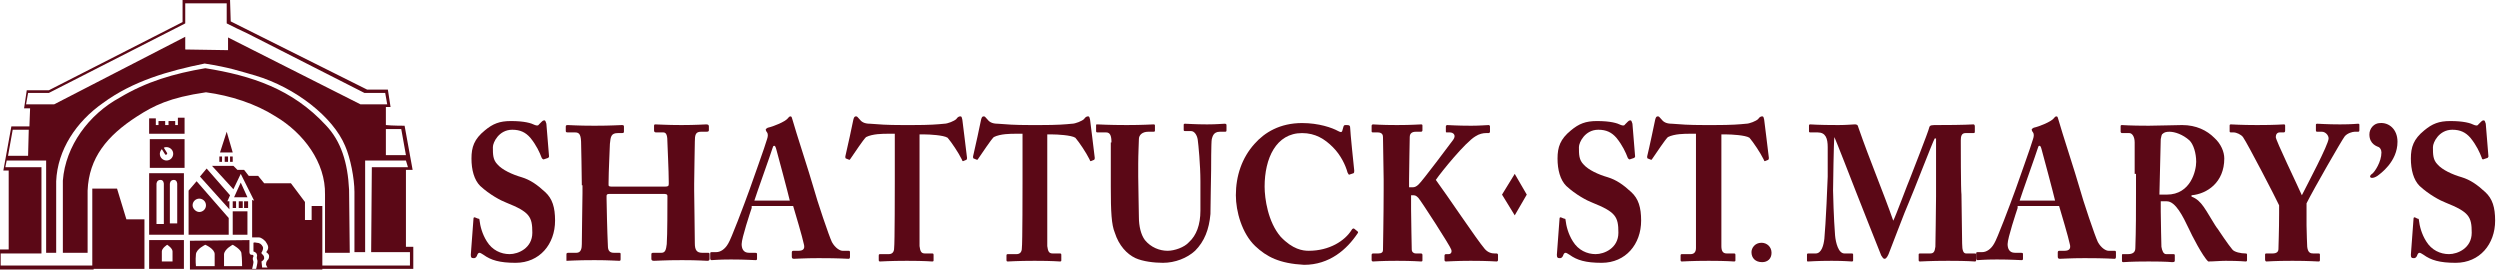
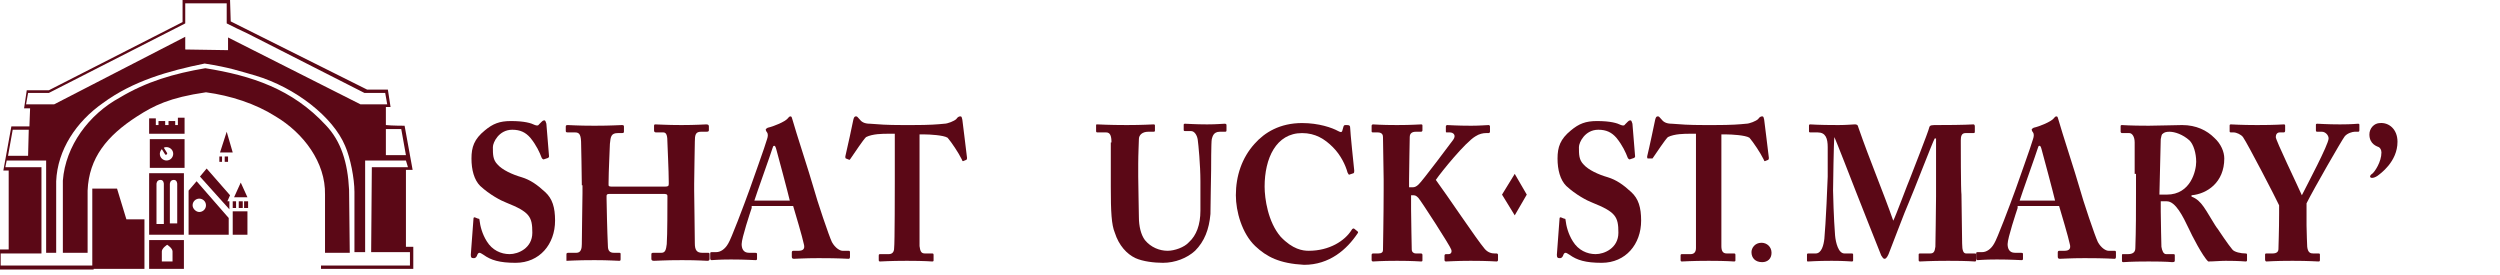
<svg xmlns="http://www.w3.org/2000/svg" width="346" height="38" viewBox="0 0 346 38" fill="none">
  <path d="M66.177 30.266C66.27 30.266 66.363 30.266 66.363 30.451C66.455 31.284 66.733 32.395 67.381 33.413C68.121 34.616 69.324 35.171 70.528 35.171C71.731 35.171 73.674 34.338 73.674 32.209C73.674 29.988 73.304 29.34 70.065 28.044C69.324 27.767 67.751 26.934 66.455 25.73C65.622 24.898 65.252 23.509 65.252 21.936C65.252 20.362 65.622 19.252 67.103 18.048C68.214 17.123 69.139 16.753 70.713 16.753C72.564 16.753 73.489 17.03 74.045 17.308C74.322 17.401 74.507 17.401 74.6 17.215L74.97 16.845C75.063 16.753 75.155 16.66 75.341 16.66C75.526 16.66 75.526 16.938 75.618 17.123L75.988 21.658C75.988 21.751 75.896 21.751 75.896 21.843L75.341 22.028C75.248 22.121 75.063 22.028 74.97 21.843C74.693 21.103 74.23 20.085 73.397 19.067C72.749 18.326 72.008 17.956 70.898 17.956C69.047 17.956 68.214 19.714 68.214 20.362C68.214 21.38 68.214 22.121 68.862 22.769C69.51 23.509 70.898 24.157 72.194 24.527C73.397 24.898 74.322 25.545 75.433 26.564C76.451 27.489 76.821 28.692 76.821 30.543C76.821 33.783 74.693 36.374 71.361 36.374C69.139 36.374 67.936 36.004 66.918 35.264C66.64 35.079 66.455 34.986 66.363 34.986C66.177 34.986 66.085 35.171 65.992 35.449C65.807 35.727 65.715 35.727 65.53 35.727C65.252 35.727 65.159 35.634 65.159 35.264L65.53 30.266C65.53 30.081 65.622 30.081 65.715 30.081L66.177 30.266Z" fill="#5B0816" />
  <path d="M80.524 25.638C80.524 23.972 80.431 20.455 80.431 20.085C80.431 18.696 80.246 18.326 79.598 18.326H78.58C78.302 18.326 78.302 18.234 78.302 18.049V17.586C78.302 17.401 78.302 17.308 78.58 17.308C79.043 17.308 79.783 17.401 82.282 17.401C84.689 17.401 85.614 17.308 86.077 17.308C86.355 17.308 86.355 17.401 86.355 17.586V18.141C86.355 18.326 86.355 18.419 86.077 18.419H85.522C84.596 18.419 84.504 18.881 84.411 19.9C84.411 20.27 84.226 23.787 84.226 25.268V25.638C84.226 25.731 84.318 25.823 84.596 25.823H92.093C92.463 25.823 92.556 25.731 92.556 25.453V25.175C92.556 23.694 92.371 19.992 92.371 19.715C92.371 18.881 92.278 18.326 91.815 18.326H90.797C90.612 18.326 90.52 18.234 90.52 18.049V17.493C90.52 17.308 90.52 17.215 90.705 17.215C91.168 17.215 92.186 17.308 94.314 17.308C96.351 17.308 97.461 17.215 97.739 17.215C98.017 17.215 98.109 17.308 98.109 17.493V17.956C98.109 18.141 98.109 18.234 97.739 18.234H96.999C96.258 18.234 96.165 18.696 96.165 19.622C96.165 19.992 96.073 24.435 96.073 25.453V26.378C96.073 27.212 96.165 32.209 96.165 33.69C96.165 34.616 96.443 34.986 97.184 34.986H98.017C98.202 34.986 98.202 35.079 98.202 35.264V35.819C98.202 35.912 98.202 36.097 97.924 36.097C97.554 36.097 96.721 36.004 94.407 36.004C91.815 36.004 91.075 36.097 90.52 36.097C90.242 36.097 90.149 36.004 90.149 35.819V35.264C90.149 35.079 90.149 34.986 90.427 34.986H91.538C92.093 34.986 92.186 34.523 92.278 33.783C92.371 32.58 92.371 28.322 92.371 27.397V27.119C92.371 26.841 92.093 26.841 91.815 26.841H84.318C84.041 26.841 83.948 26.934 83.948 27.119V27.489C83.948 28.137 84.041 32.209 84.133 34.061C84.133 34.709 84.411 34.986 84.966 34.986H85.707C85.892 34.986 85.892 35.079 85.892 35.171V35.819C85.892 36.004 85.892 36.097 85.707 36.097C85.244 36.097 84.411 36.004 82.282 36.004C79.598 36.004 78.858 36.097 78.395 36.097C78.395 36.189 78.395 36.097 78.395 35.819V35.264C78.395 35.079 78.395 34.986 78.672 34.986H79.783C80.431 34.986 80.524 34.338 80.524 33.783C80.524 32.58 80.616 27.397 80.616 26.749V25.638H80.524Z" fill="#5B0816" />
  <path d="M104.033 28.785C103.848 29.34 102.644 32.95 102.644 33.783C102.644 34.338 102.83 34.986 103.663 34.986H104.496C104.773 34.986 104.773 35.079 104.773 35.171V35.727C104.773 35.912 104.773 36.004 104.588 36.004C104.31 36.004 103.2 35.912 101.164 35.912C99.312 35.912 98.757 36.004 98.479 36.004C98.294 36.004 98.294 35.819 98.294 35.634V35.171C98.294 34.986 98.294 34.894 98.479 34.894H99.127C99.683 34.894 100.331 34.523 100.793 33.69C101.164 33.135 102.922 28.507 103.755 26.193C103.94 25.638 105.976 19.992 106.162 19.252C106.254 18.974 106.347 18.604 106.162 18.326C106.069 18.233 105.976 18.048 105.976 17.956C105.976 17.863 106.069 17.771 106.254 17.678C107.087 17.493 108.661 16.845 109.031 16.382C109.123 16.29 109.216 16.105 109.401 16.105C109.586 16.105 109.586 16.29 109.679 16.567C110.141 18.233 112.085 24.157 112.548 25.823C113.103 27.859 114.769 32.765 115.139 33.505C115.602 34.338 116.25 34.709 116.62 34.709H117.453C117.638 34.709 117.638 34.801 117.638 34.986V35.449C117.638 35.634 117.638 35.819 117.453 35.819C116.991 35.819 116.435 35.727 113.288 35.727C111.252 35.727 110.327 35.819 109.864 35.819C109.586 35.819 109.586 35.634 109.586 35.449V34.986C109.586 34.894 109.586 34.709 109.771 34.709H110.512C111.16 34.709 111.437 34.431 111.252 33.783C111.067 32.857 110.049 29.433 109.771 28.507H104.033V28.785ZM109.308 27.767C109.123 26.934 107.642 21.38 107.457 20.733C107.365 20.362 107.272 20.177 107.18 20.177C106.995 20.177 106.995 20.27 106.902 20.547C106.809 20.918 104.588 27.119 104.403 27.767H109.308Z" fill="#5B0816" />
  <path d="M123.747 18.511H122.914C122.174 18.511 120.785 18.511 119.86 18.974C119.397 19.437 118.379 21.01 117.731 21.936C117.638 22.028 117.638 22.121 117.546 22.121L117.083 21.936C116.991 21.936 116.991 21.751 116.991 21.658C117.268 20.547 118.009 17.03 118.101 16.567C118.194 16.197 118.286 16.105 118.471 16.105C118.657 16.105 118.657 16.197 118.934 16.475C119.212 16.845 119.582 17.123 120.415 17.123C121.618 17.215 122.637 17.308 124.95 17.308H126.246C128.745 17.308 129.763 17.215 130.689 17.123C131.152 17.123 132.077 16.753 132.355 16.475C132.54 16.197 132.725 16.105 132.91 16.105C133.095 16.105 133.095 16.197 133.188 16.567C133.28 17.123 133.651 20.455 133.836 21.843C133.836 21.936 133.836 22.028 133.743 22.121L133.28 22.306C133.188 22.306 133.188 22.213 133.095 22.028C132.633 21.103 131.707 19.714 131.152 19.067C130.596 18.696 128.56 18.604 128.005 18.604H127.264V25.916C127.264 26.286 127.264 33.69 127.264 34.061C127.357 34.709 127.449 35.079 128.005 35.079H129.023C129.208 35.079 129.208 35.171 129.208 35.356V36.004C129.208 36.097 129.208 36.189 129.023 36.189C128.838 36.189 128.097 36.097 125.506 36.097C123.099 36.097 122.081 36.189 121.804 36.189C121.618 36.189 121.618 36.097 121.618 35.912V35.449C121.618 35.264 121.618 35.171 121.804 35.171H123.007C123.47 35.171 123.747 34.894 123.747 34.338C123.84 33.783 123.84 25.638 123.84 25.175V18.511H123.747Z" fill="#5B0816" />
-   <path d="M141.425 18.511H140.592C139.852 18.511 138.463 18.511 137.538 18.974C137.075 19.437 136.057 21.01 135.409 21.936C135.317 22.028 135.317 22.121 135.224 22.121L134.761 21.936C134.669 21.936 134.669 21.751 134.669 21.658C134.946 20.547 135.687 17.03 135.779 16.567C135.872 16.197 135.964 16.105 136.15 16.105C136.335 16.105 136.335 16.197 136.612 16.475C136.89 16.845 137.26 17.123 138.093 17.123C139.296 17.215 140.315 17.308 142.628 17.308H143.924C146.423 17.308 147.441 17.215 148.367 17.123C148.83 17.123 149.755 16.753 150.033 16.475C150.218 16.197 150.403 16.105 150.588 16.105C150.773 16.105 150.773 16.197 150.866 16.567C150.959 17.123 151.329 20.455 151.514 21.843C151.514 21.936 151.514 22.028 151.421 22.121L150.959 22.306C150.866 22.306 150.866 22.213 150.773 22.028C150.311 21.103 149.385 19.714 148.83 19.067C148.274 18.696 146.238 18.604 145.683 18.604H144.942V25.916C144.942 26.286 144.942 33.69 144.942 34.061C145.035 34.709 145.128 35.079 145.683 35.079H146.701C146.886 35.079 146.886 35.171 146.886 35.356V36.004C146.886 36.097 146.886 36.189 146.701 36.189C146.516 36.189 145.775 36.097 143.184 36.097C140.777 36.097 139.759 36.189 139.482 36.189C139.296 36.189 139.296 36.097 139.296 35.912V35.449C139.296 35.264 139.296 35.171 139.482 35.171H140.685C141.148 35.171 141.425 34.894 141.425 34.338C141.518 33.783 141.518 25.638 141.518 25.175V18.511H141.425Z" fill="#5B0816" />
  <path d="M153.828 19.714C153.828 18.789 153.643 18.326 153.087 18.326H151.884C151.699 18.326 151.699 18.233 151.699 18.048V17.401C151.699 17.215 151.699 17.215 151.884 17.215C152.162 17.215 153.365 17.308 155.957 17.308C158.178 17.308 159.381 17.215 159.659 17.215C159.844 17.215 159.844 17.308 159.844 17.401V18.048C159.844 18.141 159.844 18.233 159.659 18.233H158.918C158.085 18.233 157.623 18.696 157.623 19.252C157.623 19.529 157.53 21.38 157.53 22.676V24.435C157.53 25.823 157.623 29.155 157.623 30.081C157.623 31.284 157.9 32.487 158.456 33.227C159.289 34.246 160.492 34.708 161.603 34.708C162.528 34.708 163.916 34.246 164.564 33.505C165.582 32.58 166.138 31.099 166.138 29.155V25.083C166.138 22.861 165.86 19.992 165.768 19.344C165.675 18.696 165.305 18.141 164.842 18.141H164.009C163.824 18.141 163.824 18.048 163.824 17.956V17.308C163.824 17.215 163.824 17.123 164.009 17.123C164.287 17.123 165.397 17.215 167.063 17.215C168.452 17.215 169.192 17.123 169.47 17.123C169.747 17.123 169.747 17.215 169.747 17.401V17.956C169.747 18.141 169.747 18.233 169.562 18.233H168.822C167.896 18.233 167.804 18.974 167.711 19.252C167.619 19.622 167.619 23.232 167.619 23.602C167.619 23.972 167.526 28.6 167.526 29.618C167.341 31.747 166.693 33.413 165.397 34.708C164.287 35.727 162.621 36.374 160.955 36.374C159.751 36.374 158.178 36.189 157.16 35.727C155.957 35.171 154.846 33.968 154.291 32.209C153.828 31.099 153.735 29.34 153.735 25.823V19.714H153.828Z" fill="#5B0816" />
  <path d="M173.727 34.06C171.876 32.302 171.043 29.248 171.043 27.026C171.043 24.342 171.876 21.843 173.635 19.899C175.023 18.326 177.152 17.03 180.206 17.03C182.52 17.03 184.371 17.678 185.204 18.141C185.574 18.326 185.667 18.326 185.76 18.141L185.945 17.493C186.037 17.308 186.037 17.308 186.407 17.308C186.778 17.308 186.87 17.401 186.87 17.771C186.87 18.233 187.333 22.769 187.426 23.602C187.426 23.787 187.426 23.879 187.333 23.972L186.778 24.157C186.685 24.25 186.593 24.064 186.5 23.879C186.222 22.861 185.574 21.473 184.464 20.362C183.353 19.252 182.057 18.419 180.206 18.419C176.597 18.419 175.023 21.936 175.023 25.823C175.023 27.489 175.486 30.729 177.244 32.765C178.91 34.523 180.299 34.708 181.132 34.708C184.001 34.708 186.13 33.32 187.055 31.839C187.148 31.654 187.333 31.561 187.426 31.654L187.888 32.024C187.981 32.117 187.981 32.209 187.888 32.302C186.407 34.523 184.001 36.652 180.484 36.652C177.059 36.467 175.301 35.541 173.727 34.06Z" fill="#5B0816" />
  <path d="M195.108 25.916H195.57C195.756 25.916 196.033 25.823 196.311 25.546C196.774 25.175 200.846 19.715 201.124 19.344C201.587 18.696 201.124 18.326 200.661 18.326H200.198C200.106 18.326 200.106 18.234 200.106 18.141V17.493C200.106 17.401 200.198 17.308 200.291 17.308C200.568 17.308 201.587 17.401 203.623 17.401C204.826 17.401 205.752 17.308 206.029 17.308C206.122 17.308 206.214 17.401 206.214 17.493V18.234C206.214 18.326 206.122 18.419 206.029 18.419H205.659C205.289 18.419 204.733 18.511 204.178 18.881C202.79 19.715 199.55 23.694 198.717 24.898C200.291 27.026 204.363 33.135 205.474 34.431C205.937 34.986 206.492 35.079 206.862 35.079H207.14C207.232 35.079 207.325 35.171 207.325 35.264V36.004C207.325 36.097 207.232 36.189 207.14 36.189C206.862 36.189 206.029 36.097 203.53 36.097C201.494 36.097 200.476 36.189 200.106 36.189C200.013 36.189 199.921 36.097 199.921 36.004V35.356C199.921 35.264 200.013 35.171 200.106 35.171H200.476C200.939 35.171 200.939 34.709 200.846 34.523C200.661 33.968 196.774 27.952 196.311 27.397C196.126 27.212 195.941 27.026 195.663 27.026H195.293V28.97C195.293 30.266 195.385 34.153 195.385 34.523C195.385 34.894 195.663 35.079 195.941 35.079H196.681C196.774 35.079 196.866 35.171 196.866 35.264V36.004C196.866 36.097 196.866 36.189 196.681 36.189C196.403 36.189 195.663 36.097 193.349 36.097C191.035 36.097 190.295 36.189 190.017 36.189C189.925 36.189 189.832 36.097 189.832 36.004V35.264C189.832 35.171 189.925 35.079 190.017 35.079H190.758C191.22 35.079 191.405 34.894 191.405 34.616C191.405 34.338 191.498 29.618 191.498 26.378V24.805C191.498 24.342 191.405 19.344 191.405 18.974C191.405 18.696 191.313 18.326 190.665 18.326H190.017C189.832 18.326 189.832 18.234 189.832 18.141V17.401C189.832 17.308 189.925 17.215 190.017 17.215C190.295 17.215 191.035 17.308 193.349 17.308C195.478 17.308 196.311 17.215 196.681 17.215C196.866 17.215 196.866 17.308 196.866 17.401V18.049C196.866 18.141 196.774 18.234 196.681 18.234H195.941C195.478 18.234 195.108 18.419 195.108 18.974C195.108 19.344 195.015 23.509 195.015 24.805V25.916H195.108Z" fill="#5B0816" />
  <path d="M216.488 30.266C216.581 30.266 216.673 30.266 216.673 30.451C216.766 31.284 217.043 32.395 217.691 33.413C218.432 34.616 219.635 35.171 220.838 35.171C222.041 35.171 223.985 34.338 223.985 32.209C223.985 29.988 223.615 29.34 220.375 28.044C219.635 27.767 218.062 26.934 216.766 25.73C215.933 24.898 215.563 23.509 215.563 21.936C215.563 20.362 215.933 19.252 217.414 18.048C218.524 17.123 219.45 16.753 221.023 16.753C222.874 16.753 223.8 17.03 224.355 17.308C224.633 17.401 224.818 17.401 224.911 17.215L225.281 16.845C225.373 16.753 225.466 16.66 225.651 16.66C225.836 16.66 225.836 16.938 225.929 17.123L226.299 21.658C226.299 21.751 226.206 21.751 226.206 21.843L225.651 22.028C225.559 22.121 225.373 22.028 225.281 21.843C225.003 21.103 224.54 20.085 223.707 19.067C223.06 18.326 222.319 17.956 221.208 17.956C219.357 17.956 218.524 19.714 218.524 20.362C218.524 21.38 218.524 22.121 219.172 22.769C219.82 23.509 221.208 24.157 222.504 24.527C223.707 24.898 224.633 25.545 225.744 26.564C226.762 27.489 227.132 28.692 227.132 30.543C227.132 33.783 225.003 36.374 221.671 36.374C219.45 36.374 218.247 36.004 217.229 35.264C216.951 35.079 216.766 34.986 216.673 34.986C216.488 34.986 216.396 35.171 216.303 35.449C216.118 35.727 216.025 35.727 215.84 35.727C215.563 35.727 215.47 35.634 215.47 35.264L215.84 30.266C215.84 30.081 215.933 30.081 216.025 30.081L216.488 30.266Z" fill="#5B0816" />
-   <path d="M234.629 18.511H233.889C233.148 18.511 231.76 18.511 230.834 18.974C230.371 19.437 229.353 21.01 228.705 21.936C228.613 22.028 228.613 22.121 228.52 22.121L228.058 21.936C227.965 21.936 227.965 21.751 227.965 21.658C228.243 20.547 228.983 17.03 229.076 16.567C229.168 16.197 229.261 16.105 229.446 16.105C229.631 16.105 229.631 16.197 229.909 16.475C230.186 16.845 230.557 17.123 231.39 17.123C232.593 17.215 233.611 17.308 235.925 17.308H237.221C239.72 17.308 240.738 17.215 241.663 17.123C242.126 17.123 243.052 16.753 243.329 16.475C243.514 16.197 243.7 16.105 243.885 16.105C244.07 16.105 244.07 16.197 244.162 16.567C244.255 17.123 244.625 20.455 244.81 21.843C244.81 21.936 244.81 22.028 244.718 22.121L244.255 22.306C244.162 22.306 244.162 22.213 244.07 22.028C243.607 21.103 242.681 19.714 242.126 19.067C241.571 18.696 239.535 18.604 238.979 18.604H238.239V25.916C238.239 26.286 238.239 33.69 238.239 34.061C238.239 34.709 238.424 35.079 238.979 35.079H239.997C240.182 35.079 240.182 35.171 240.182 35.356V36.004C240.182 36.097 240.182 36.189 239.997 36.189C239.812 36.189 239.072 36.097 236.48 36.097C234.074 36.097 233.056 36.189 232.778 36.189C232.593 36.189 232.593 36.097 232.593 35.912V35.449C232.593 35.264 232.593 35.171 232.778 35.171H233.981C234.444 35.171 234.722 34.894 234.722 34.338C234.722 33.783 234.722 25.638 234.722 25.175V18.511H234.629Z" fill="#5B0816" />
+   <path d="M234.629 18.511H233.889C233.148 18.511 231.76 18.511 230.834 18.974C230.371 19.437 229.353 21.01 228.705 21.936L228.058 21.936C227.965 21.936 227.965 21.751 227.965 21.658C228.243 20.547 228.983 17.03 229.076 16.567C229.168 16.197 229.261 16.105 229.446 16.105C229.631 16.105 229.631 16.197 229.909 16.475C230.186 16.845 230.557 17.123 231.39 17.123C232.593 17.215 233.611 17.308 235.925 17.308H237.221C239.72 17.308 240.738 17.215 241.663 17.123C242.126 17.123 243.052 16.753 243.329 16.475C243.514 16.197 243.7 16.105 243.885 16.105C244.07 16.105 244.07 16.197 244.162 16.567C244.255 17.123 244.625 20.455 244.81 21.843C244.81 21.936 244.81 22.028 244.718 22.121L244.255 22.306C244.162 22.306 244.162 22.213 244.07 22.028C243.607 21.103 242.681 19.714 242.126 19.067C241.571 18.696 239.535 18.604 238.979 18.604H238.239V25.916C238.239 26.286 238.239 33.69 238.239 34.061C238.239 34.709 238.424 35.079 238.979 35.079H239.997C240.182 35.079 240.182 35.171 240.182 35.356V36.004C240.182 36.097 240.182 36.189 239.997 36.189C239.812 36.189 239.072 36.097 236.48 36.097C234.074 36.097 233.056 36.189 232.778 36.189C232.593 36.189 232.593 36.097 232.593 35.912V35.449C232.593 35.264 232.593 35.171 232.778 35.171H233.981C234.444 35.171 234.722 34.894 234.722 34.338C234.722 33.783 234.722 25.638 234.722 25.175V18.511H234.629Z" fill="#5B0816" />
  <path d="M253.973 32.58C254.066 33.598 254.436 35.079 255.269 35.079H256.287C256.472 35.079 256.472 35.171 256.472 35.264V36.004C256.472 36.097 256.472 36.189 256.287 36.189C256.009 36.189 255.362 36.097 253.51 36.097C251.382 36.097 250.549 36.189 250.271 36.189C250.086 36.189 250.086 36.189 250.086 35.912V35.264C250.086 35.171 250.086 35.079 250.271 35.079H251.289C252.122 35.079 252.4 33.876 252.492 33.042C252.677 31.191 252.955 24.898 252.955 24.435V20.362C252.955 19.159 252.677 18.326 251.567 18.326H250.549C250.364 18.326 250.364 18.234 250.364 18.141V17.401C250.364 17.308 250.364 17.215 250.549 17.215C250.826 17.215 251.474 17.308 254.436 17.308C255.639 17.308 256.38 17.215 256.657 17.215C256.935 17.215 257.12 17.215 257.213 17.678C258.786 22.213 260.637 26.564 262.026 30.544C262.303 30.081 264.154 25.083 264.339 24.712C264.432 24.435 266.931 18.141 267.024 17.586C267.116 17.308 267.394 17.308 268.134 17.308C272.022 17.308 272.855 17.215 273.132 17.215C273.225 17.215 273.317 17.308 273.317 17.493V18.141C273.317 18.326 273.317 18.419 273.132 18.419H272.022C271.466 18.419 271.374 18.881 271.374 19.437C271.374 19.807 271.374 26.378 271.466 26.934C271.466 27.489 271.559 33.228 271.559 33.69C271.559 34.709 271.744 35.079 272.114 35.079H273.317C273.503 35.079 273.502 35.171 273.502 35.264V35.912C273.502 36.097 273.503 36.189 273.317 36.189C273.04 36.189 272.577 36.097 269.615 36.097C267.024 36.097 266.098 36.189 265.728 36.189C265.543 36.189 265.543 36.097 265.543 35.912V35.264C265.543 35.171 265.543 35.079 265.728 35.079H267.116C267.579 35.079 267.764 34.894 267.857 34.153C267.857 33.876 267.949 29.063 267.949 27.212V19.159H267.764C267.486 19.622 264.71 26.841 264.247 27.859C263.692 29.063 261.47 34.986 261.378 35.171C261.285 35.356 261.1 35.819 260.822 35.819C260.637 35.819 260.545 35.634 260.36 35.356C260.267 35.171 257.028 26.934 256.842 26.471C256.38 25.268 254.066 19.344 253.881 18.974C253.788 19.344 253.696 26.008 253.696 26.378C253.696 26.749 253.788 30.266 253.973 32.58Z" fill="#5B0816" />
  <path d="M279.241 28.785C279.056 29.34 277.853 32.95 277.853 33.783C277.853 34.338 278.038 34.986 278.871 34.986H279.704C279.981 34.986 279.981 35.079 279.981 35.171V35.727C279.981 35.912 279.981 36.004 279.796 36.004C279.426 36.004 278.408 35.912 276.372 35.912C274.521 35.912 273.965 36.004 273.688 36.004C273.502 36.004 273.502 35.819 273.502 35.634V35.171C273.502 34.986 273.502 34.894 273.688 34.894H274.335C274.891 34.894 275.539 34.523 276.001 33.69C276.372 33.135 278.13 28.507 278.963 26.193C279.148 25.638 281.185 19.992 281.37 19.252C281.462 18.974 281.555 18.604 281.37 18.326C281.277 18.233 281.185 18.048 281.185 17.956C281.185 17.863 281.277 17.771 281.462 17.678C282.295 17.493 283.869 16.845 284.239 16.382C284.332 16.29 284.424 16.105 284.609 16.105C284.794 16.105 284.794 16.29 284.887 16.567C285.35 18.233 287.293 24.157 287.756 25.823C288.311 27.859 289.977 32.765 290.348 33.505C290.81 34.338 291.458 34.709 291.829 34.709H292.662C292.847 34.709 292.847 34.801 292.847 34.986V35.449C292.847 35.634 292.847 35.819 292.662 35.819C292.199 35.819 291.643 35.727 288.497 35.727C286.46 35.727 285.535 35.819 285.072 35.819C284.794 35.819 284.794 35.634 284.794 35.449V34.986C284.794 34.894 284.794 34.709 284.979 34.709H285.72C286.368 34.709 286.645 34.431 286.46 33.783C286.275 32.857 285.257 29.433 284.979 28.507H279.241V28.785ZM284.424 27.767C284.239 26.934 282.758 21.38 282.573 20.733C282.48 20.362 282.388 20.177 282.295 20.177C282.11 20.177 282.11 20.27 282.018 20.547C281.925 20.918 279.704 27.119 279.519 27.767H284.424Z" fill="#5B0816" />
  <path d="M295.438 24.064C295.438 22.121 295.438 20.455 295.438 19.714C295.438 18.881 295.068 18.419 294.698 18.419H293.68C293.587 18.419 293.495 18.326 293.495 18.233V17.493C293.495 17.4 293.495 17.308 293.68 17.308C293.865 17.308 294.698 17.4 297.382 17.4C298.77 17.4 300.992 17.308 302.01 17.308C303.953 17.308 305.434 18.048 306.452 19.066C307.378 19.899 307.841 21.01 307.841 21.936C307.841 25.268 305.434 26.841 303.305 27.026V27.211C304.046 27.489 304.509 27.952 304.971 28.6C305.342 29.062 306.637 31.376 306.915 31.654C307.1 31.932 308.396 33.875 308.951 34.523C309.229 34.894 310.155 35.079 310.802 35.079C310.988 35.079 310.988 35.171 310.988 35.264V35.912C310.988 36.097 310.988 36.189 310.802 36.189C310.617 36.189 309.969 36.097 308.026 36.097C307.285 36.097 306.36 36.189 305.619 36.189C304.879 35.541 303.305 32.487 302.935 31.654C302.102 29.895 301.084 27.859 299.881 27.859H299.048V29.248C299.048 30.821 299.14 33.783 299.14 34.153C299.233 34.708 299.418 35.171 299.788 35.171H300.806C300.992 35.171 300.992 35.264 300.992 35.356V36.004C300.992 36.189 300.992 36.282 300.621 36.282C300.621 36.282 299.973 36.189 297.382 36.189C294.698 36.189 294.142 36.282 293.865 36.282C293.68 36.282 293.68 36.189 293.68 36.004V35.356C293.68 35.264 293.68 35.171 293.772 35.171H294.513C295.068 35.171 295.531 34.986 295.531 34.338C295.623 31.747 295.623 29.248 295.623 26.749V24.064H295.438ZM298.863 26.934C299.326 26.934 299.603 26.934 299.881 26.934C303.213 26.934 303.953 23.602 303.953 22.398C303.953 21.195 303.583 19.992 303.028 19.437C302.102 18.604 300.992 18.233 300.251 18.233C299.788 18.233 299.511 18.326 299.326 18.511C299.14 18.604 299.14 18.881 299.048 19.252L298.863 26.934Z" fill="#5B0816" />
  <path d="M319.225 31.191C319.225 32.209 319.318 33.968 319.318 34.153C319.41 34.986 319.78 35.079 320.151 35.079H320.891C321.076 35.079 321.076 35.171 321.076 35.264V35.912C321.076 36.097 321.076 36.189 320.891 36.189C320.613 36.189 319.595 36.097 317.281 36.097C314.69 36.097 313.949 36.189 313.672 36.189C313.579 36.189 313.487 36.097 313.487 35.912V35.264C313.487 35.171 313.487 35.079 313.672 35.079H314.505C315.153 35.079 315.338 34.801 315.338 34.431C315.338 34.06 315.43 31.932 315.43 29.525V28.415C315.06 27.582 311.08 19.899 310.432 18.974C310.155 18.604 309.507 18.326 309.136 18.326H308.766C308.581 18.326 308.581 18.233 308.581 18.141V17.401C308.581 17.308 308.581 17.215 308.766 17.215C308.951 17.215 310.155 17.308 312.376 17.308C314.968 17.308 315.893 17.215 316.078 17.215C316.263 17.215 316.263 17.308 316.263 17.401V18.048C316.263 18.141 316.263 18.326 316.078 18.326H315.523C315.153 18.326 314.968 18.604 314.968 18.974C314.968 19.437 317.929 25.545 318.577 27.026C319.318 25.545 322.279 19.992 322.279 19.159C322.279 18.696 321.817 18.233 321.354 18.233H320.706C320.521 18.233 320.521 18.141 320.521 17.956V17.308C320.521 17.215 320.521 17.123 320.706 17.123C320.984 17.123 322.002 17.215 323.853 17.215C325.611 17.215 326.167 17.123 326.352 17.123C326.537 17.123 326.537 17.215 326.537 17.308V17.956C326.537 18.141 326.537 18.233 326.352 18.233H325.889C325.611 18.233 324.871 18.419 324.501 18.881C324.131 19.344 320.243 26.101 319.225 28.137V31.191Z" fill="#5B0816" />
  <path d="M331.813 19.622C331.813 22.399 329.406 24.065 329.036 24.342C328.758 24.527 328.481 24.62 328.296 24.62C328.11 24.62 328.018 24.527 328.018 24.435C328.018 24.342 328.11 24.157 328.296 24.065C328.666 23.787 329.591 22.399 329.591 21.103C329.591 20.733 329.406 20.455 329.221 20.362C329.036 20.27 327.925 19.992 327.925 18.604C327.925 17.771 328.573 17.03 329.406 17.03C330.609 16.938 331.813 17.863 331.813 19.622Z" fill="#5B0816" />
-   <path d="M334.589 30.266C334.682 30.266 334.774 30.266 334.774 30.451C334.867 31.284 335.145 32.395 335.793 33.413C336.533 34.616 337.736 35.171 338.939 35.171C340.143 35.171 342.086 34.338 342.086 32.209C342.086 29.988 341.716 29.34 338.477 28.044C337.736 27.767 336.163 26.934 334.867 25.73C334.034 24.898 333.664 23.509 333.664 21.936C333.664 20.362 334.034 19.252 335.515 18.048C336.626 17.123 337.551 16.753 339.125 16.753C340.976 16.753 341.901 17.03 342.457 17.308C342.734 17.401 342.919 17.401 343.012 17.215L343.382 16.845C343.475 16.753 343.567 16.66 343.752 16.66C343.938 16.66 343.937 16.938 344.03 17.123L344.4 21.658C344.4 21.751 344.308 21.751 344.308 21.843L343.752 22.028C343.66 22.121 343.475 22.028 343.475 21.843C343.197 21.103 342.734 20.085 341.901 19.067C341.253 18.326 340.513 17.956 339.402 17.956C337.551 17.956 336.718 19.714 336.718 20.362C336.718 21.38 336.718 22.121 337.366 22.769C338.014 23.509 339.402 24.157 340.698 24.527C341.901 24.898 342.827 25.545 343.937 26.564C344.956 27.489 345.326 28.692 345.326 30.543C345.326 33.783 343.197 36.374 339.865 36.374C337.644 36.374 336.44 36.004 335.422 35.264C335.145 35.079 334.96 34.986 334.867 34.986C334.682 34.986 334.589 35.171 334.497 35.449C334.312 35.727 334.219 35.727 334.034 35.727C333.756 35.727 333.664 35.634 333.664 35.264L334.034 30.266C334.034 30.081 334.127 30.081 334.219 30.081L334.589 30.266Z" fill="#5B0816" />
  <path d="M209.639 24.065L207.88 26.934L209.639 29.803L211.305 26.934L209.639 24.065Z" fill="#5B0816" />
-   <path d="M33.505 36.837C33.505 36.837 33.505 35.727 33.413 35.079C33.413 34.523 32.209 33.875 32.209 33.875C32.209 33.875 31.099 34.431 31.006 35.171C31.006 35.727 31.006 36.837 31.006 36.837H29.71C29.71 36.189 29.71 36.004 29.71 35.171C29.71 34.431 28.415 33.875 28.415 33.875C28.415 33.875 27.211 34.431 27.119 35.171C27.026 36.004 27.119 36.837 27.119 36.837H33.505ZM34.523 33.228C34.523 33.228 34.523 34.708 34.523 34.894C34.523 35.079 34.616 35.264 34.801 35.264C34.986 35.264 35.079 35.264 35.079 35.449C35.079 35.634 34.986 35.541 34.986 35.819C34.986 36.004 35.079 36.097 35.079 36.282C35.079 36.467 34.894 37.208 34.894 37.208H35.449C35.449 37.208 35.634 36.467 35.634 36.189C35.634 35.912 35.541 35.912 35.541 35.634C35.541 35.449 35.634 35.449 35.541 35.171C35.449 34.894 35.079 34.801 35.079 34.801V33.598C35.079 33.598 35.171 33.505 35.541 33.598C35.912 33.598 36.189 33.783 36.374 34.153C36.467 34.338 36.374 34.616 36.282 34.801C36.189 34.986 36.097 34.986 36.282 35.171C36.467 35.356 36.56 35.449 36.56 35.727C36.56 36.004 36.189 36.189 36.189 36.189L36.282 37.022H37.022C37.022 37.022 36.745 36.652 36.837 36.467C36.837 36.282 36.93 36.097 37.115 35.912C37.208 35.819 37.3 35.449 37.208 35.264C37.022 34.986 36.837 34.894 36.837 34.894C36.837 34.894 37.115 34.616 37.115 34.246C37.115 33.875 36.837 33.598 36.745 33.413C36.56 33.228 36.189 32.857 35.819 32.857C35.356 32.857 34.894 32.857 34.894 32.857V27.674L35.171 27.767L33.32 24.064L32.302 26.193L29.34 22.954H32.302L32.857 23.509H33.783L34.431 24.342H35.727L36.56 25.36H40.262L42.206 27.952V30.451H43.131V28.507H44.612V37.3H26.286V33.32L34.523 33.228Z" fill="#5B0816" />
  <path d="M8.7 34.986V24.99C9.07 20.177 12.31 15.827 16.567 13.513C20.27 11.292 24.064 10.181 28.415 9.441C34.801 10.459 40.447 12.31 45.075 17.308C47.203 19.529 48.129 22.491 48.314 26.286L48.407 34.986H44.982V26.934C45.075 22.491 42.02 18.419 38.133 16.105C35.356 14.346 31.932 13.236 28.507 12.773C23.417 13.513 21.288 14.624 18.974 16.105C14.809 18.789 12.31 21.843 12.125 26.378V34.986H8.7Z" fill="#5B0816" />
  <path d="M53.405 17.863H55.533L56.181 21.473H53.405V17.863ZM3.61 14.439L3.887 12.865H6.757L25.638 3.239V0.463H31.376V3.239C32.302 3.702 33.227 4.165 34.246 4.628L50.443 12.865H53.312L53.59 14.439H49.888L31.561 5.183V6.942L25.638 6.849V5.091L7.497 14.439H3.61ZM1.759 17.956H3.98L3.887 21.566H1.111L1.759 17.956ZM44.427 37.207H57.2V34.153H56.181V23.509H57.107L55.996 17.401C55.996 17.401 54.238 17.401 53.405 17.308V14.809H54.053L53.682 12.402H50.813L31.932 2.962L31.839 0H25.268V3.054L6.757 12.495H3.702L3.332 14.994H4.165L4.072 17.493H1.573L0.463 23.602H1.203V34.523H0V37.3H12.958V36.745H0.093V35.079H5.738V23.139H0.74L0.926 22.213H6.386V34.986H7.775V25.083C7.96 20.733 10.551 16.845 14.254 14.254C18.419 11.199 23.324 9.811 28.322 8.793C31.839 9.348 33.042 9.811 35.356 10.459C40.91 12.125 46.093 16.197 47.759 20.177C48.499 21.843 49.055 24.712 49.055 26.564V34.894H50.535V22.213H56.181L56.459 23.139H51.461L51.368 34.894H56.737V36.745H44.427V37.207Z" fill="#5B0816" />
  <path d="M12.773 37.207V26.101H16.197L17.493 30.358H19.992V37.207H12.773Z" fill="#5B0816" />
  <path d="M22.398 36.189C22.398 36.189 22.398 35.356 22.398 34.801C22.398 34.338 23.139 33.875 23.139 33.875C23.139 33.875 23.879 34.338 23.879 34.801C23.879 35.356 23.879 36.189 23.879 36.189H22.398ZM25.453 33.227H20.64V37.207H25.453V33.227Z" fill="#5B0816" />
  <path d="M25.453 32.487H20.64V23.972H25.453V32.487ZM22.676 31.006V25.453C22.676 25.453 22.676 24.898 22.213 24.898C21.658 24.898 21.658 25.453 21.658 25.453V31.006H22.676ZM24.527 30.914V25.453C24.527 25.453 24.527 24.898 24.064 24.898C23.509 24.898 23.509 25.453 23.509 25.453V30.914H24.527Z" fill="#5B0816" />
  <path d="M21.566 16.383V17.308H21.936V16.753H22.861V17.308H23.324V16.753H24.25V17.308H24.62V16.29H25.545V18.511H20.64V16.383H21.566Z" fill="#5B0816" />
  <path d="M31.839 27.026L31.469 27.859H31.747V28.97L27.674 24.435L28.6 23.324L31.839 27.026Z" fill="#5B0816" />
  <path d="M31.376 18.233L30.451 21.103H32.209L31.376 18.233Z" fill="#5B0816" />
  <path d="M30.729 21.658H30.358V22.398H30.729V21.658Z" fill="#5B0816" />
  <path d="M31.561 21.658H31.099V22.398H31.561V21.658Z" fill="#5B0816" />
-   <path d="M32.209 21.658H31.839V22.398H32.209V21.658Z" fill="#5B0816" />
  <path d="M33.32 25.268L32.395 27.304H34.246L33.32 25.268Z" fill="#5B0816" />
  <path d="M32.672 27.859H32.209V28.785H32.672V27.859Z" fill="#5B0816" />
  <path d="M33.598 27.859H33.042V28.785H33.598V27.859Z" fill="#5B0816" />
  <path d="M34.338 27.859H33.783V28.785H34.338V27.859Z" fill="#5B0816" />
  <path d="M34.246 29.248H32.209V32.487H34.246V29.248Z" fill="#5B0816" />
  <path d="M28.507 28.415C28.507 28.97 28.044 29.34 27.582 29.34C27.119 29.34 26.656 28.877 26.656 28.415C26.656 27.859 27.119 27.489 27.582 27.489C28.044 27.489 28.507 27.859 28.507 28.415ZM26.101 32.487H31.654V30.173L27.211 25.083L26.101 26.378V32.487Z" fill="#5B0816" />
  <path d="M25.545 23.232H20.733V19.252H25.545V23.232ZM22.398 20.64C22.213 20.825 22.121 21.103 22.121 21.288C22.121 21.843 22.584 22.213 23.046 22.213C23.602 22.213 23.972 21.751 23.972 21.288C23.972 20.733 23.509 20.362 23.046 20.362C22.954 20.362 22.769 20.362 22.676 20.455L23.139 21.195C23.139 21.195 23.139 21.381 23.046 21.381C22.954 21.473 22.861 21.381 22.861 21.381L22.398 20.64Z" fill="#5B0816" />
  <path d="M242.404 34.894C242.404 34.338 242.867 33.598 243.792 33.598C244.533 33.598 245.18 34.153 245.18 34.986C245.18 35.819 244.625 36.282 243.885 36.282C242.959 36.282 242.404 35.727 242.404 34.894Z" fill="#5B0816" />
</svg>